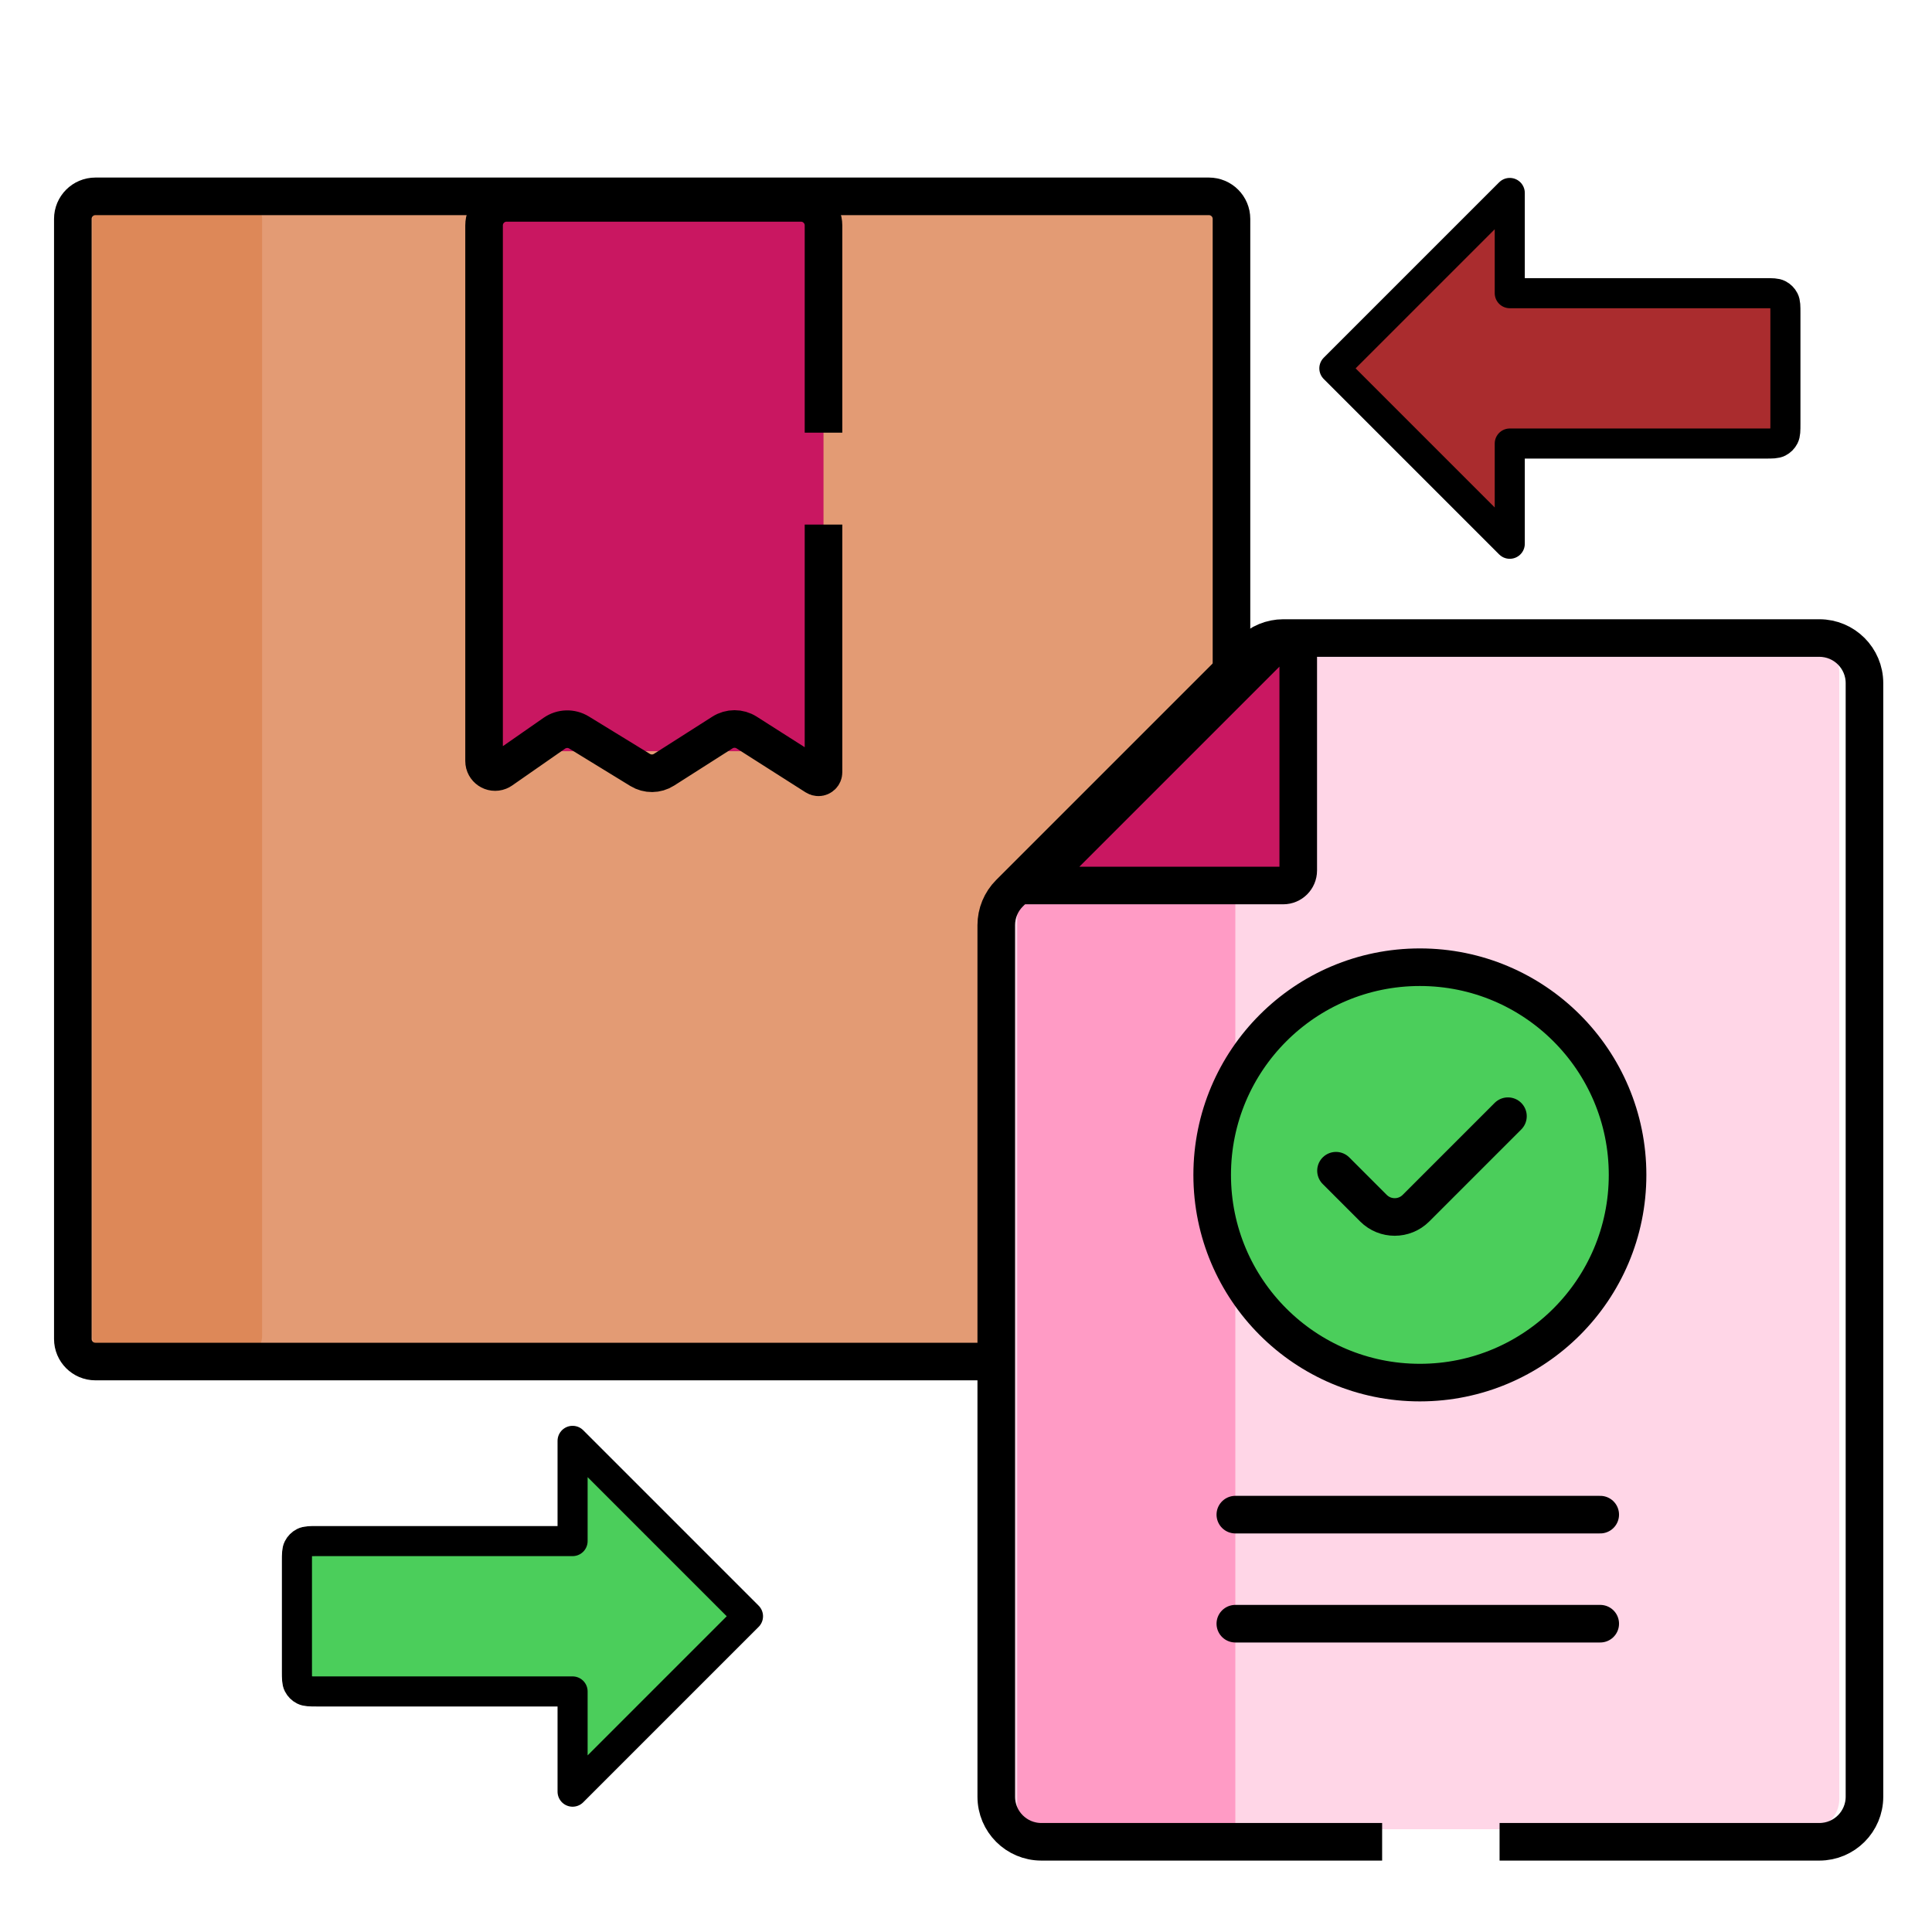
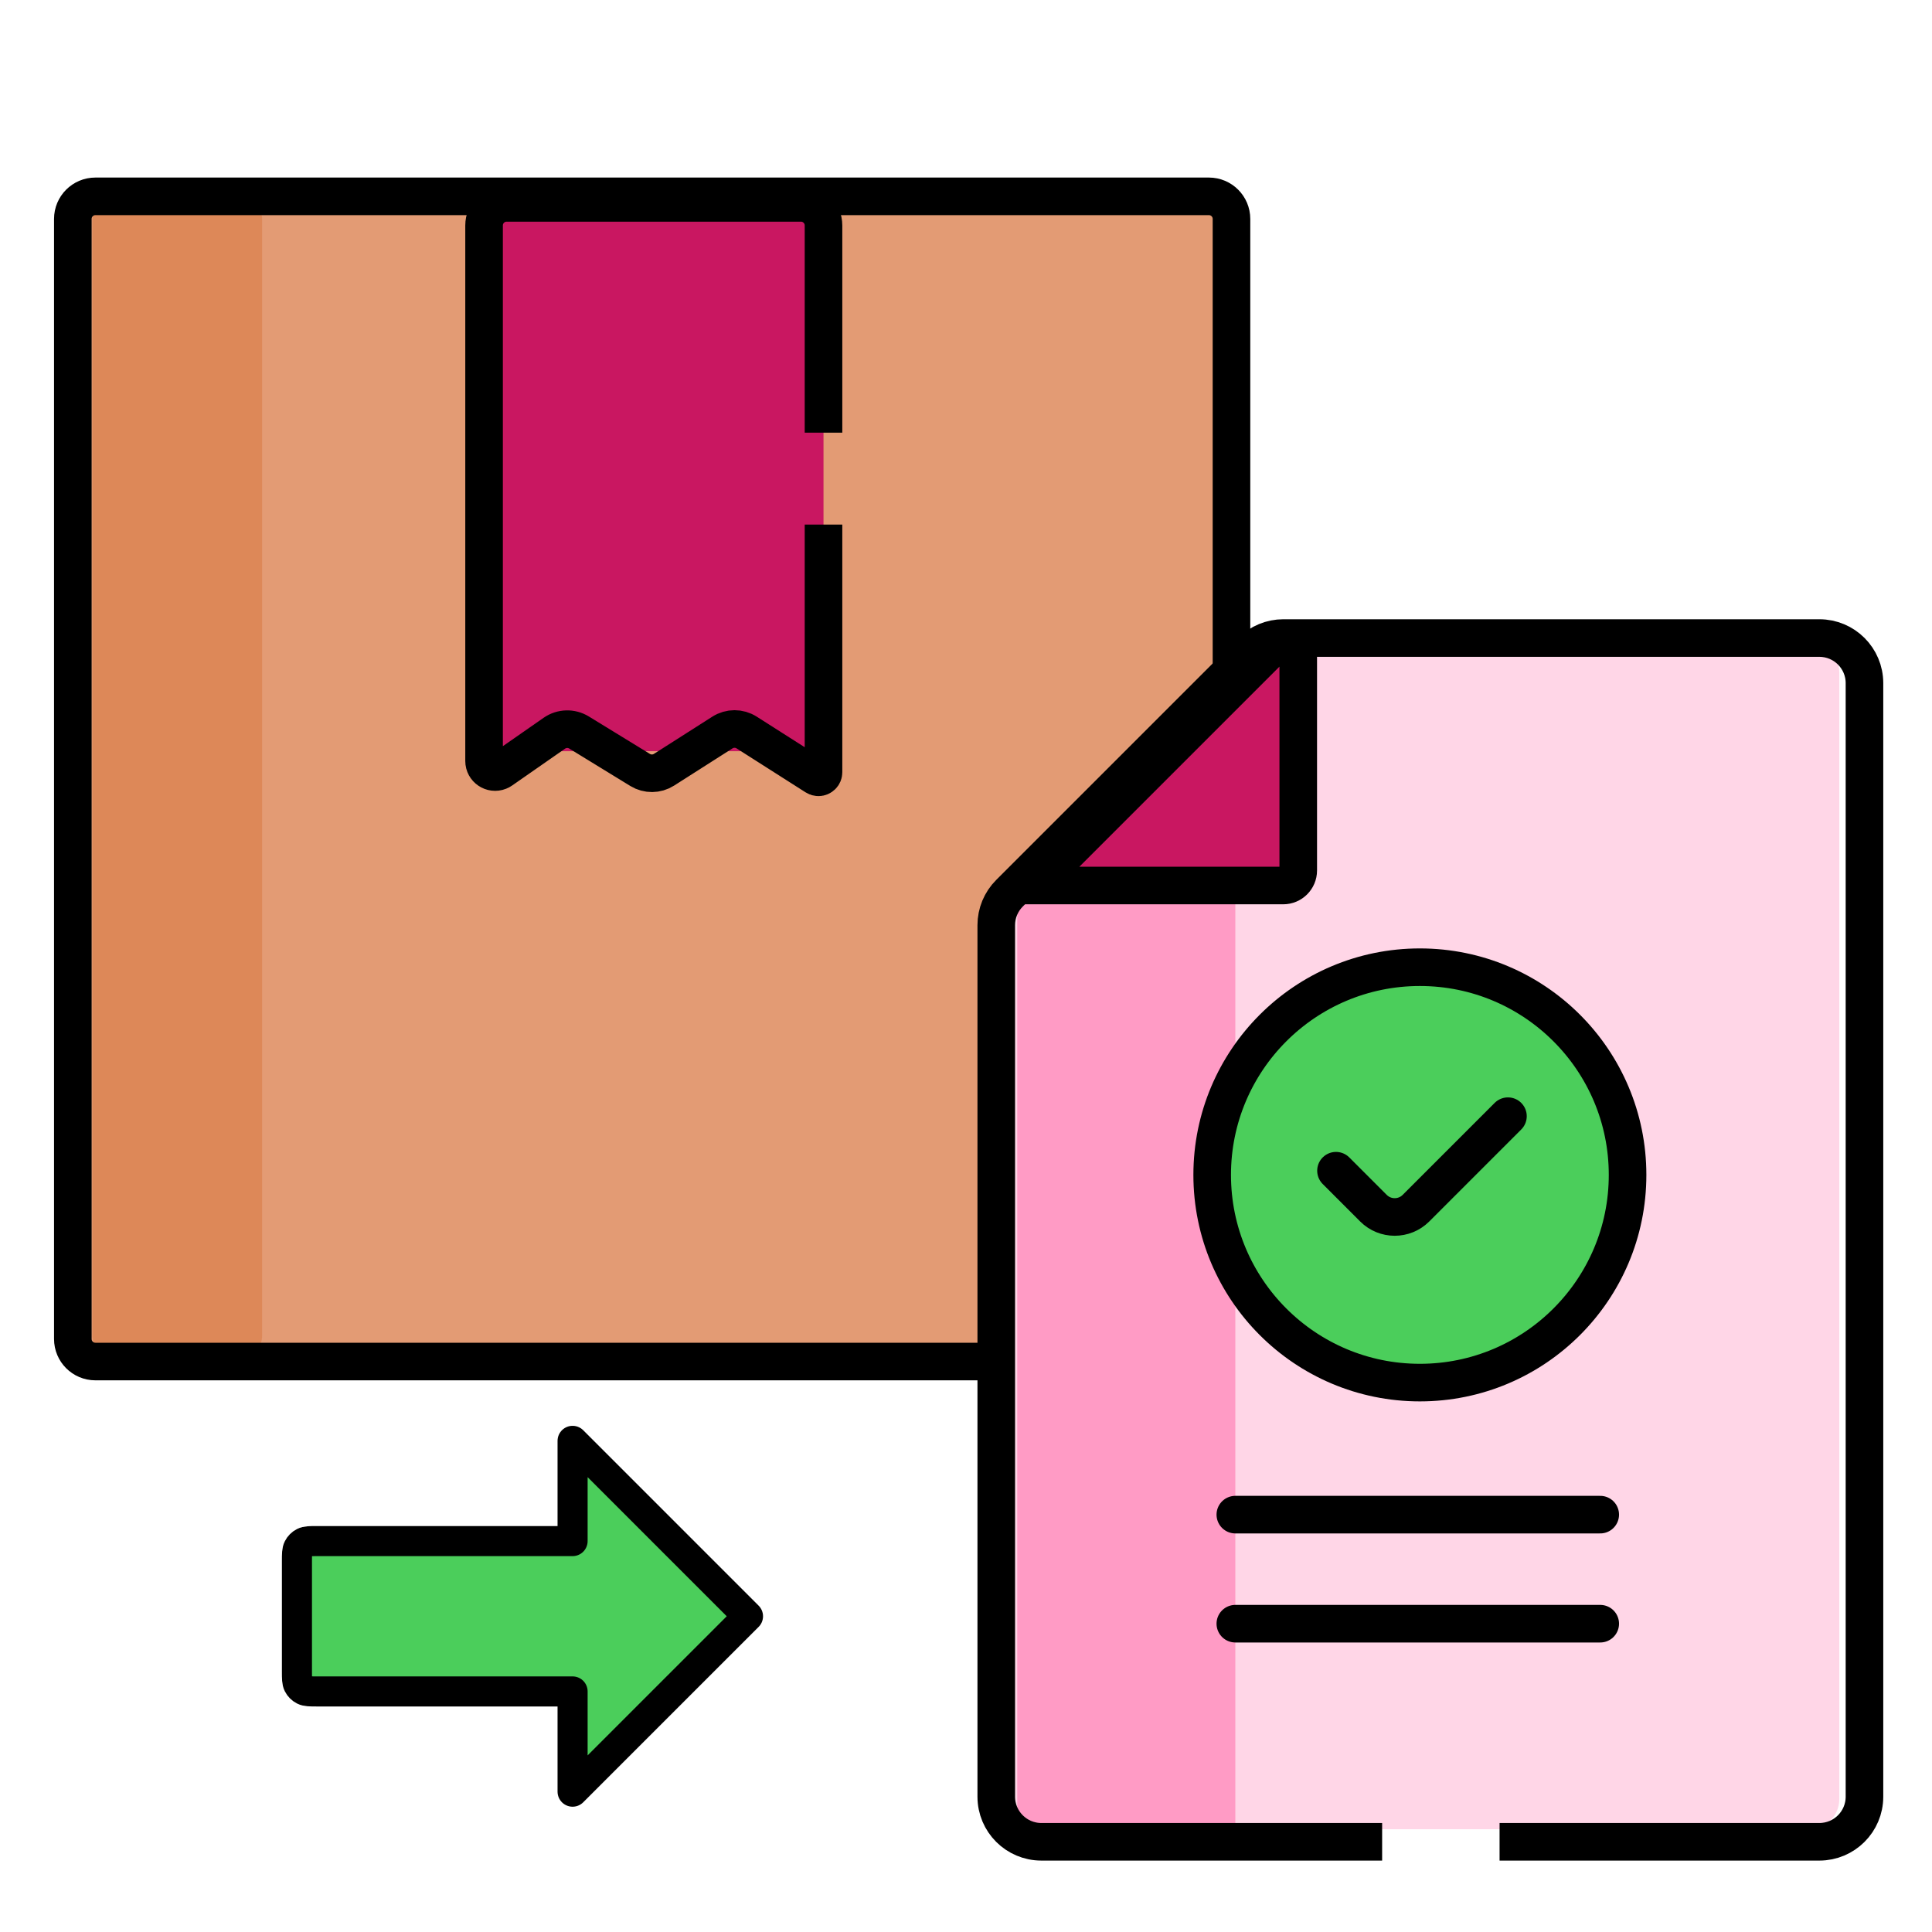
<svg xmlns="http://www.w3.org/2000/svg" width="257" height="257" viewBox="0 0 257 257" fill="none">
  <rect x="9.688" y="25.251" width="154.562" height="154.562" rx="3" fill="#E39B74" />
  <rect x="12.292" y="26.119" width="22.576" height="154.562" rx="3" fill="#DD8858" />
  <path d="M9.688 178.115V29.119C9.688 27.462 11.031 26.119 12.688 26.119H160.815C162.472 26.119 163.815 27.462 163.815 29.119V178.115C163.815 179.772 162.472 181.115 160.815 181.115H12.688C11.031 181.115 9.688 179.772 9.688 178.115Z" stroke="black" stroke-width="5" />
  <rect x="65.26" y="27.856" width="44.285" height="72.071" rx="3" fill="#C91761" />
  <path d="M109.545 69.779V102.728C109.545 103.099 109.244 103.4 108.873 103.4V103.4C108.745 103.4 108.619 103.364 108.512 103.295L99.321 97.441C98.338 96.814 97.08 96.815 96.097 97.442L88.331 102.392C87.363 103.009 86.129 103.02 85.15 102.42L77.024 97.439C76.008 96.816 74.72 96.854 73.742 97.534L66.701 102.436C66.609 102.5 66.511 102.553 66.407 102.594V102.594C65.442 102.98 64.392 102.27 64.392 101.23V29.988C64.392 28.331 65.735 26.988 67.392 26.988H106.545C108.202 26.988 109.545 28.331 109.545 29.988V57.553" stroke="black" stroke-width="5" />
  <path d="M167.061 86.604L134.254 119.41C133.504 120.16 133.083 121.178 133.083 122.238V239.326C133.083 241.536 134.873 243.326 137.083 243.326H240.669C242.878 243.326 244.669 241.536 244.669 239.326V89.432C244.669 87.223 242.878 85.432 240.669 85.432H169.889C168.828 85.432 167.811 85.853 167.061 86.604Z" fill="#FFD6E7" />
  <rect x="135.315" y="117.234" width="29.012" height="127.208" fill="#FF9BC5" />
  <path d="M199.477 245H242.017C245.33 245 248.017 242.314 248.017 239V90.874C248.017 87.56 245.33 84.874 242.017 84.874H170.718C169.126 84.874 167.6 85.506 166.475 86.631L134.282 118.824C133.157 119.949 132.525 121.476 132.525 123.067V239C132.525 242.314 135.211 245 138.525 245H183.855" stroke="black" stroke-width="5" />
  <path d="M172.696 87.471V115.792C172.696 116.897 171.801 117.792 170.696 117.792H137.546L169.282 86.056C170.542 84.797 172.696 85.689 172.696 87.471Z" fill="#C91761" />
  <path d="M136.431 117.792H137.546M137.546 117.792H170.696C171.801 117.792 172.696 116.897 172.696 115.792V87.471C172.696 85.689 170.542 84.797 169.282 86.056L137.546 117.792Z" stroke="black" stroke-width="5" />
  <path d="M164.327 201.481H212.867" stroke="black" stroke-width="5" stroke-linecap="round" />
  <path d="M164.327 215.988H212.867" stroke="black" stroke-width="5" stroke-linecap="round" />
  <circle cx="188.876" cy="156.289" r="27.628" fill="#4BCE5B" stroke="black" stroke-width="5" />
  <path d="M177.717 155.731L182.699 160.714C184.261 162.276 186.794 162.276 188.356 160.714L200.592 148.478" stroke="black" stroke-width="5" stroke-linecap="round" />
  <path d="M99.5 215L76.167 191.667V205H42.167C41.233 205 40.767 205 40.41 205.182C40.096 205.341 39.841 205.596 39.682 205.91C39.5 206.266 39.5 206.733 39.5 207.667V222.333C39.5 223.267 39.5 223.733 39.682 224.09C39.841 224.404 40.096 224.659 40.41 224.818C40.767 225 41.233 225 42.167 225H76.167V238.333L99.5 215Z" fill="#4BCE5B" stroke="black" stroke-width="4" stroke-linecap="round" stroke-linejoin="round" />
-   <path d="M177.5 49L200.833 25.667V39H234.833C235.767 39 236.233 39 236.59 39.182C236.904 39.341 237.159 39.596 237.318 39.91C237.5 40.267 237.5 40.733 237.5 41.667V56.333C237.5 57.267 237.5 57.733 237.318 58.09C237.159 58.404 236.904 58.658 236.59 58.818C236.233 59 235.767 59 234.833 59H200.833V72.333L177.5 49Z" fill="#AA2C2E" stroke="black" stroke-width="4" stroke-linecap="round" stroke-linejoin="round" />
</svg>